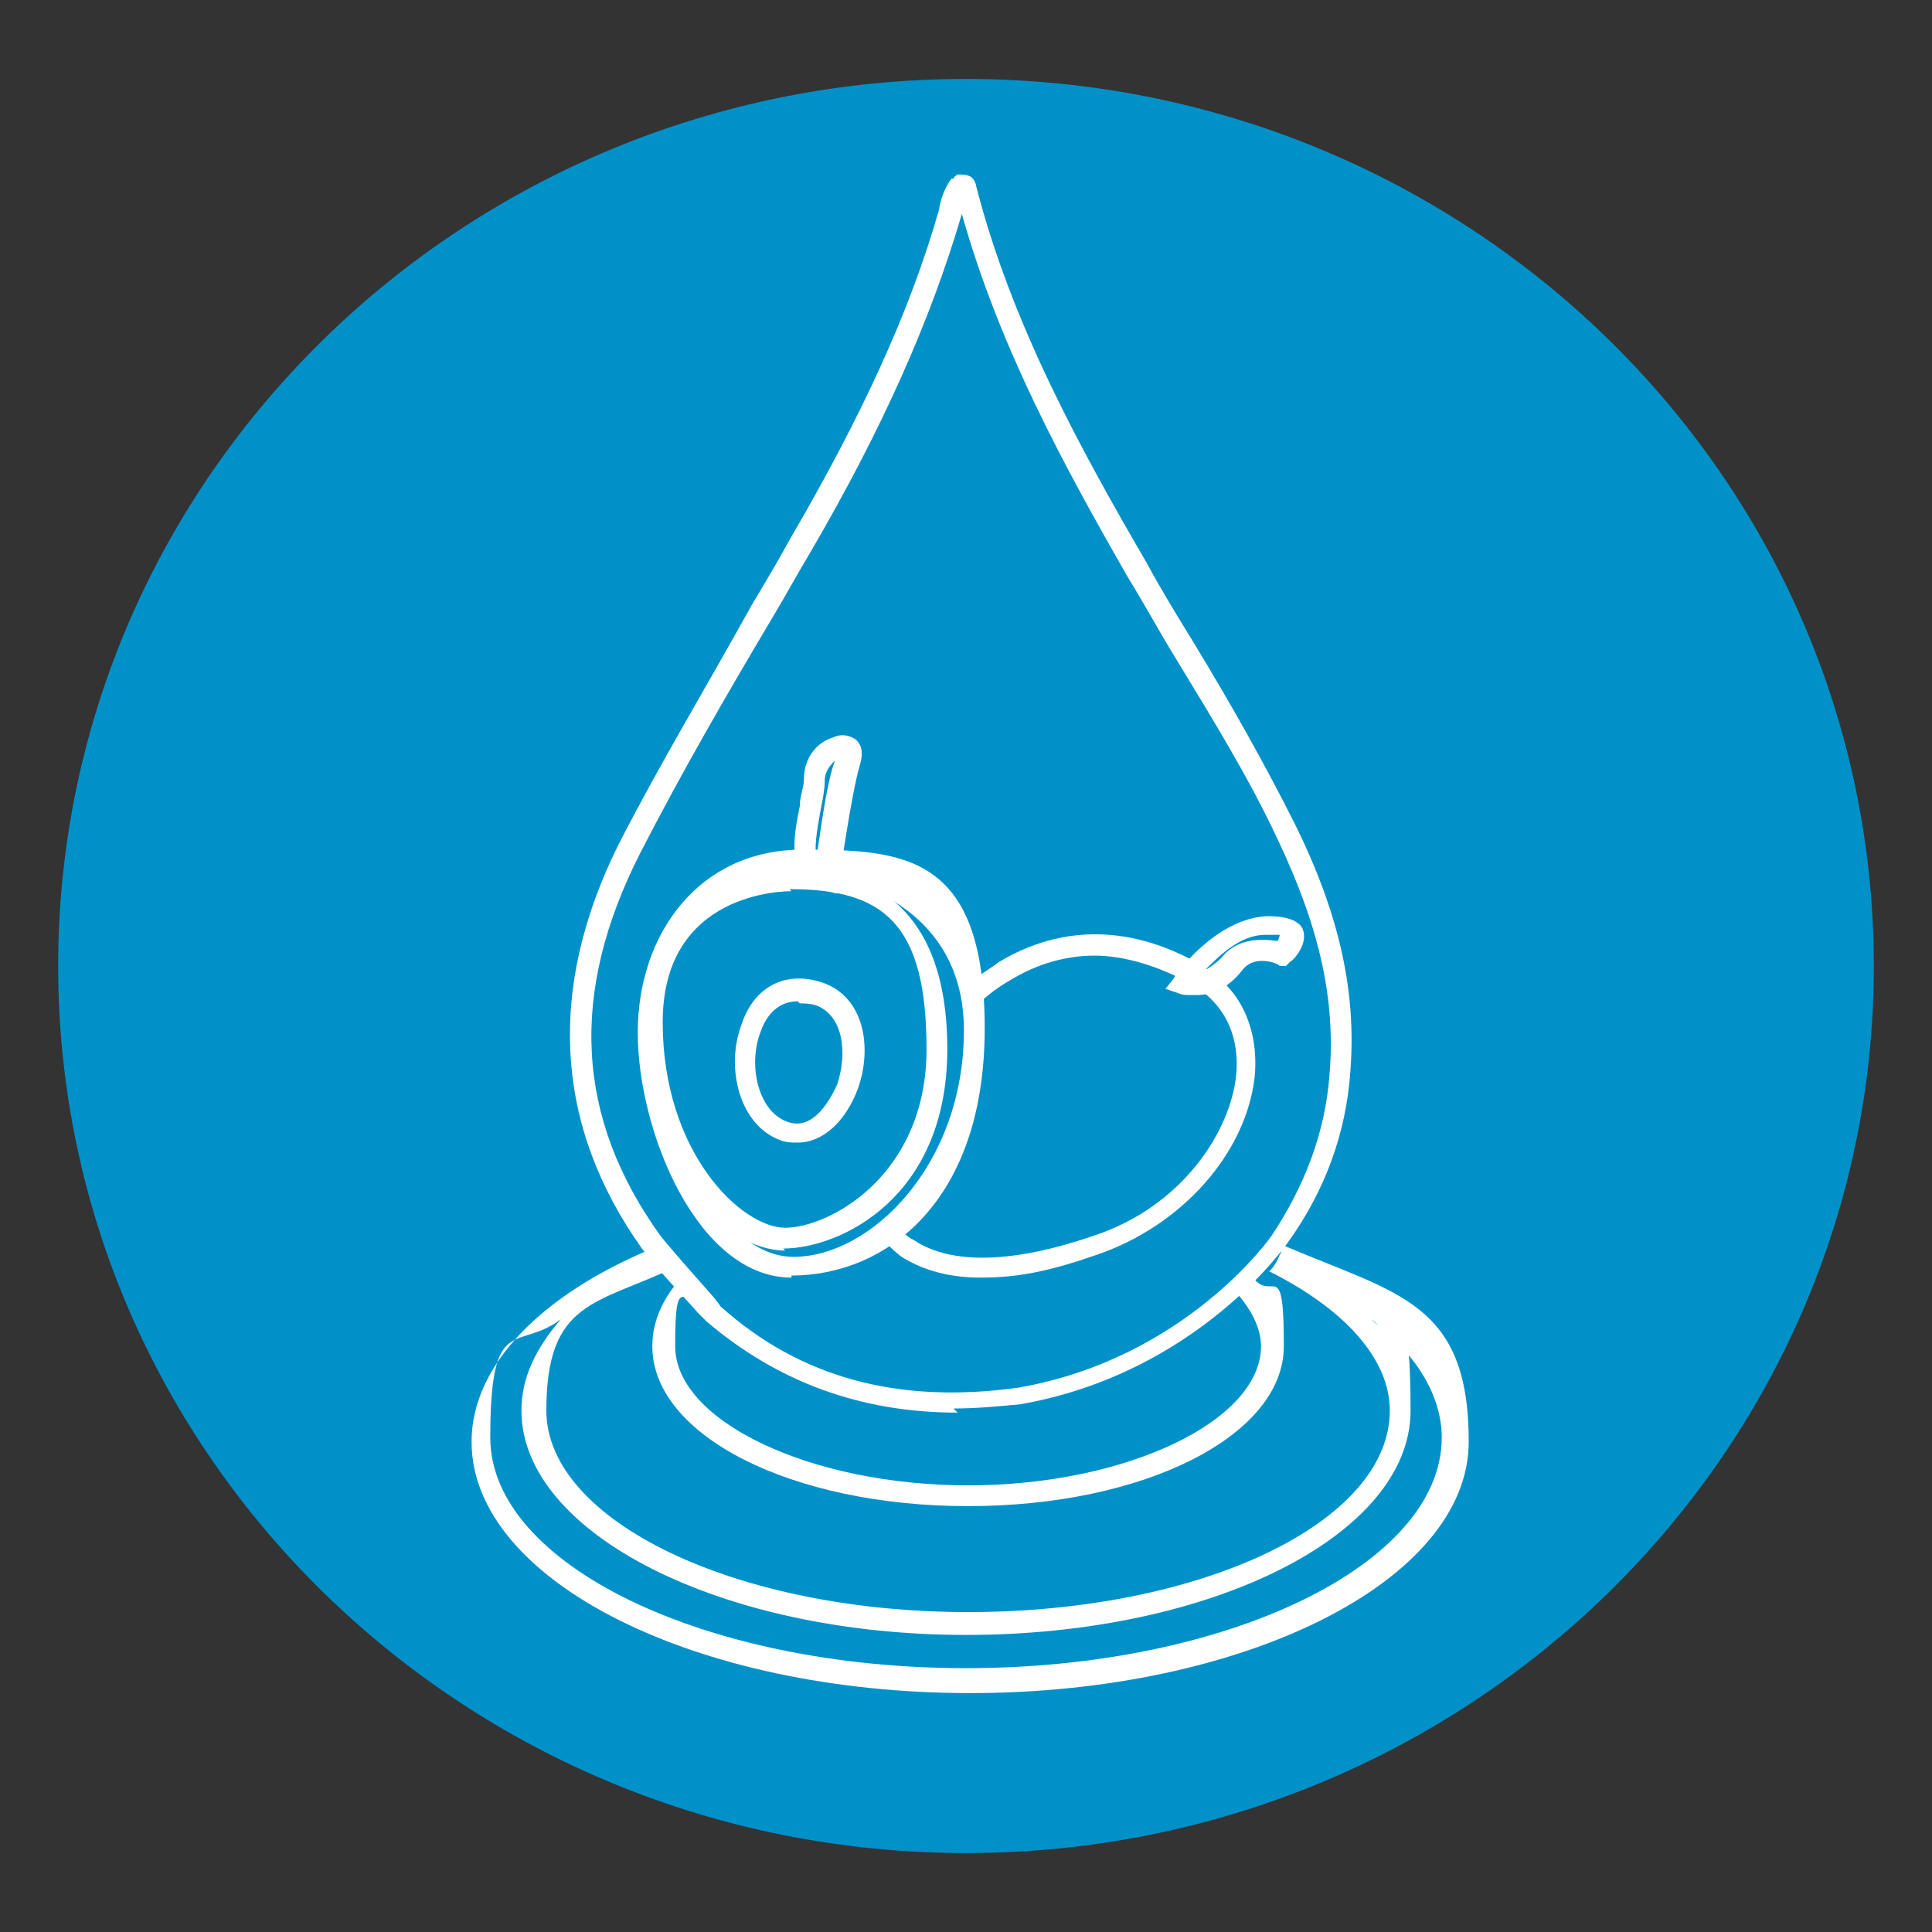
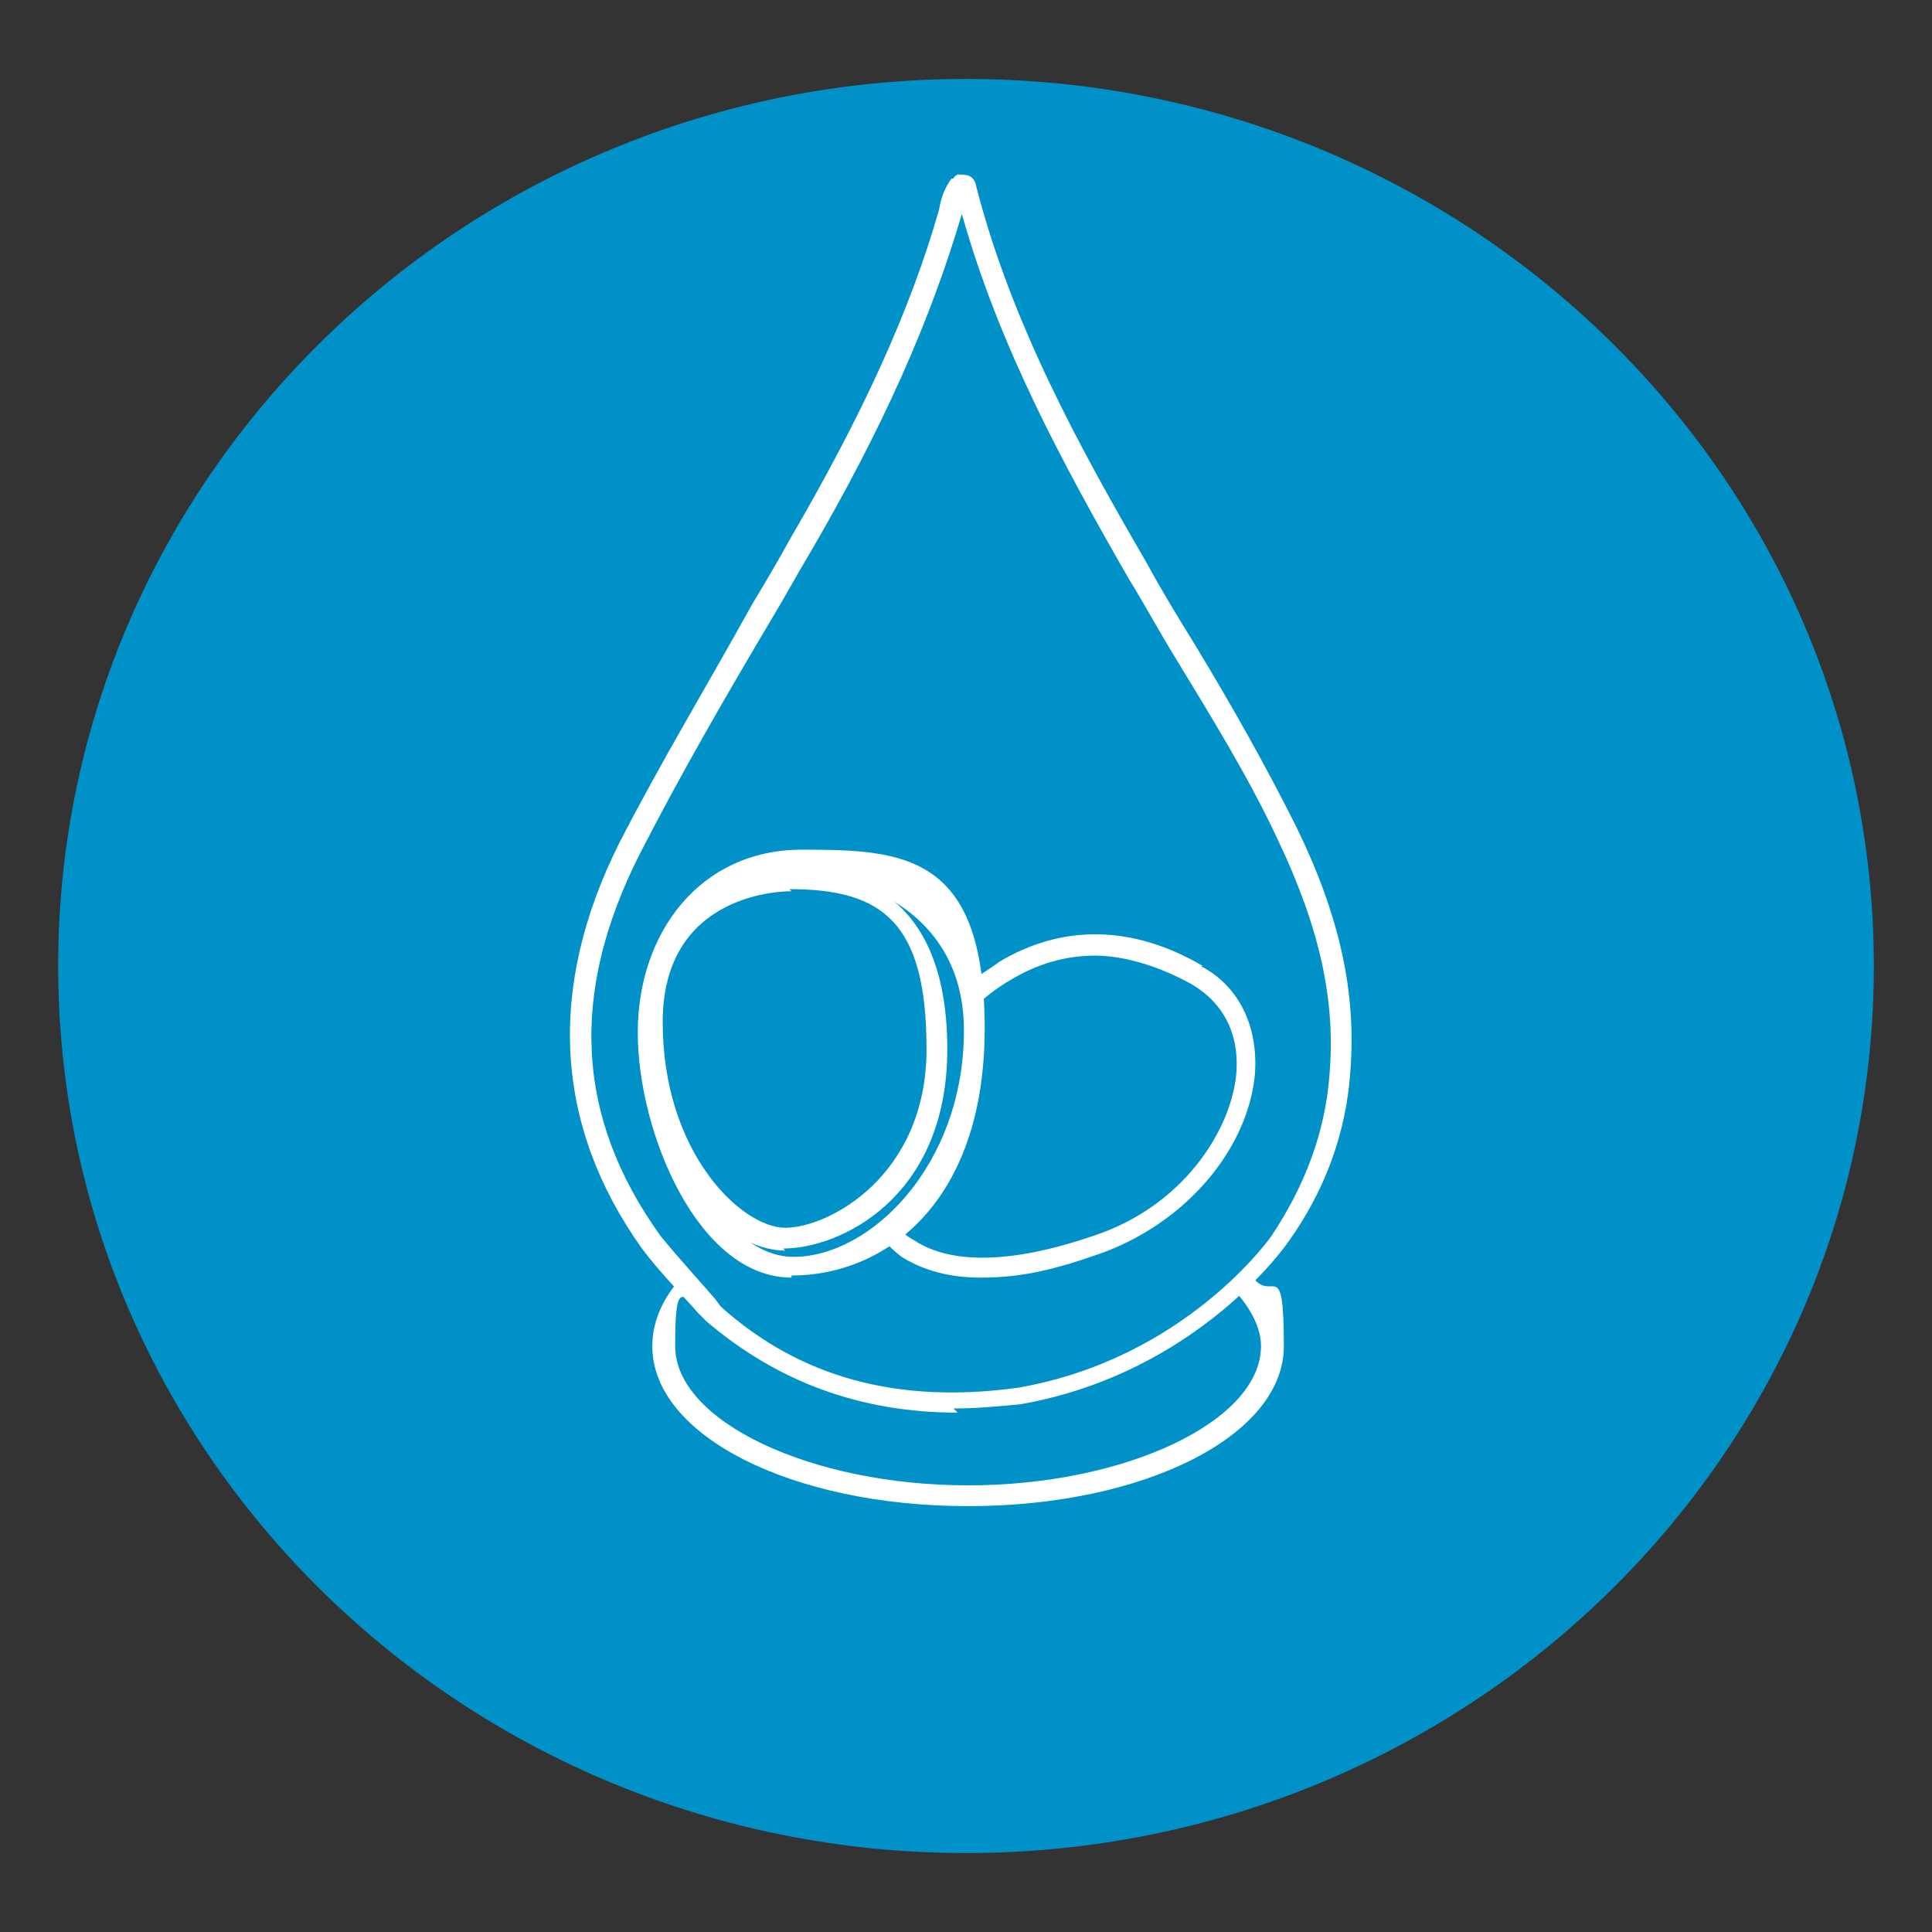
<svg xmlns="http://www.w3.org/2000/svg" id="Capa_1" viewBox="0 0 93 93">
  <rect x="0" y="0" width="93" height="93" fill="#333333" stroke="none" />
  <defs>
    <style>.cls-1{fill:#fff;}.cls-2{fill:#0091c9;}</style>
  </defs>
  <path class="cls-2" d="M90.2,46.5c0,23.6-19.6,42.7-43.7,42.7S2.8,70.1,2.8,46.5,22.4,3.8,46.5,3.8s43.7,19.1,43.7,42.7" />
-   <path class="cls-1" d="M61.7,59.9c0,.2,0,.4-.1.5-.1.3-.3.6-.5.8,3.6,1.8,5.8,4.2,5.8,6.7,0,5.4-9.1,9.7-20.3,9.7s-20.3-4.4-20.3-9.7,2.4-5.1,6.2-6.9c-.1-.2-.3-.3-.4-.5,0,0,0-.2-.1-.2,0,0,0,0,0,0,0,0,0,0,0,0,0,0-.2,0-.3,0-.1,0-.2-.1-.3-.2-5.3,2.2-8.7,5.6-8.7,9.3,0,6.7,10.8,12.1,24,12.1s24-5.4,24-12.1-3.4-7.1-8.8-9.4M46.5,80.3c-12.6,0-22.9-5-22.9-11.1s1.3-4.1,3.4-5.7c-1.2,1.4-1.9,2.8-1.9,4.4,0,5.9,9.6,10.8,21.4,10.8s21.4-4.8,21.4-10.8-.7-3.1-1.9-4.4c2.2,1.7,3.4,3.7,3.4,5.7,0,6.1-10.3,11.1-22.9,11.1" />
  <path class="cls-1" d="M60.3,61.6s0,0-.1.1c-.2.2-.5.4-.7.5.7.8,1.2,1.7,1.2,2.6,0,3.6-6.5,6.7-14.1,6.7s-14.1-3.1-14.1-6.7.4-1.8,1.1-2.6c-.2-.3-.4-.6-.6-.9-1,1-1.6,2.2-1.6,3.5,0,4.3,6.7,7.7,15.2,7.7s15.2-3.4,15.2-7.7-.5-2.2-1.4-3.2" />
  <path class="cls-1" d="M46.1,68c-4.7,0-8.7-1.5-12.1-4.4l-.4-.4c-.6-.7-1.8-1.9-2.7-3.1h0c-4.2-5.9-4.6-12.5-1.1-19.5,2-3.9,4.3-7.7,6.4-11.5.6-1,1.2-2,1.8-3.1,3.5-6,5.8-11,7.2-15.9h0c.1-.6.3-1.1.6-1.5h.1c0-.1.2-.2.2-.2.4,0,.8,0,.9.6,1.7,6.6,5,12.6,8.2,18.1.7,1.3,1.5,2.6,2.3,3.9,1.7,2.8,3.4,5.8,4.9,8.8,2.1,4.3,2.9,8,2.6,11.8-.2,2.9-1.2,5.7-3,8.2,0,0-4.3,6.3-12.9,7.8-1.1.1-2.1.2-3.2.2M31.8,59.5c.9,1.1,2,2.3,2.6,3l.3.4c3.8,3.4,8.5,4.7,14.3,3.9,8.1-1.4,12.2-7.3,12.2-7.3,1.6-2.4,2.6-5,2.8-7.8.3-3.6-.5-7.1-2.5-11.3-1.4-3-3.2-5.9-4.9-8.7-.8-1.3-1.5-2.6-2.3-3.9-3.1-5.4-6.2-11.1-8-17.5,0,0,0,0,0,0h0c-1.5,5.1-3.8,10.3-7.3,16.3-.6,1-1.2,2.1-1.8,3.1-2.2,3.7-4.4,7.5-6.4,11.4-3.4,6.7-3.1,12.7,1,18.4" />
  <path class="cls-1" d="M57.9,46.5c-3.4-2-6.8-2-9.8-.2-.4.3-.9.6-1.3.9,0,.5,0,.9,0,1.4.5-.5,1.1-1,1.8-1.4,1.3-.8,2.7-1.2,4.1-1.2s3.1.5,4.7,1.4c1.5.9,2.3,2.4,2.1,4.4-.3,2.7-2.6,6.3-6.9,7.7-3.8,1.3-6.8,1.4-8.6.2-.4-.2-.7-.5-.9-.9,0,0,0,0,0,0-.2.2-.3.3-.5.4,0,0-.2.2-.3.2.3.4.7.8,1.1,1.1.8.5,2,1,3.8,1s3.3-.3,5.6-1.1c4.1-1.4,7.2-4.9,7.6-8.6.2-2.3-.7-4.3-2.6-5.3" />
-   <path class="cls-1" d="M57.4,47.9c-.3,0-.5,0-.7-.1l-.6-.2.4-.5c0-.1,2-2.9,4.5-3,.3,0,1.4,0,1.7.6.3.7-.4,1.5-.6,1.6l-.2.2h-.3c0-.1-1.2-.6-1.8.2-.7.9-1.5,1.2-2.2,1.2M61.1,45s0,0-.2,0c-1.2,0-2.2,1-2.9,1.7.2-.1.5-.3.8-.6.8-1,2-.9,2.7-.8,0,0,.1-.2.1-.3,0,0-.2,0-.5,0" />
  <path class="cls-1" d="M38.1,61.5c-4.5,0-7.4-7-7.4-11.8s3-8.8,7.9-8.8,8.8.2,8.8,8.6-4.8,11.9-9.3,11.9M38.6,42c-6.2,0-6.8,5.4-6.8,7.8,0,4.3,2.7,10.7,6.4,10.7s8.2-4.4,8.2-10.9-6.5-7.6-7.8-7.6" />
  <path class="cls-1" d="M37.8,60.2c-2.9,0-7-3.9-7-11s7.2-7.4,7.2-7.4c3.5,0,7.6,1.5,7.6,8.7s-5.2,9.6-7.9,9.6M38.1,42.9c-.3,0-6.2,0-6.2,6.3s3.8,9.9,5.9,9.9,6.8-2.5,6.8-8.6-2.1-7.7-6.6-7.7" />
-   <path class="cls-1" d="M38.4,55c-.3,0-.5,0-.8-.1-2-.7-2.7-3.5-1.9-5.6.6-1.8,2.1-2.6,3.9-2,2,.7,2.4,3.1,1.7,5.1-.6,1.6-1.7,2.6-2.9,2.6M38.4,48.2c-1.1,0-1.6.9-1.8,1.5-.6,1.6-.1,3.8,1.3,4.3,1.1.4,1.9-.7,2.4-1.8.5-1.5.3-3.3-1-3.8-.3-.1-.6-.1-.8-.1" />
-   <path class="cls-1" d="M40.2,43l-.6-.2c-1.8-.5-1.4-2.5-1.1-4,0-.5.2-.9.2-1.3,0-1.1.7-1.8,1.4-2,.4-.2.8-.1,1.1.1.2.2.4.5.2,1.2-.4,1.3-1,5.5-1,5.6v.6ZM40.2,36.6c-.2.2-.5.5-.5,1,0,.4-.1.9-.2,1.4-.2,1.1-.3,1.8-.2,2.3.2-1.3.5-3.7.9-4.7" />
</svg>